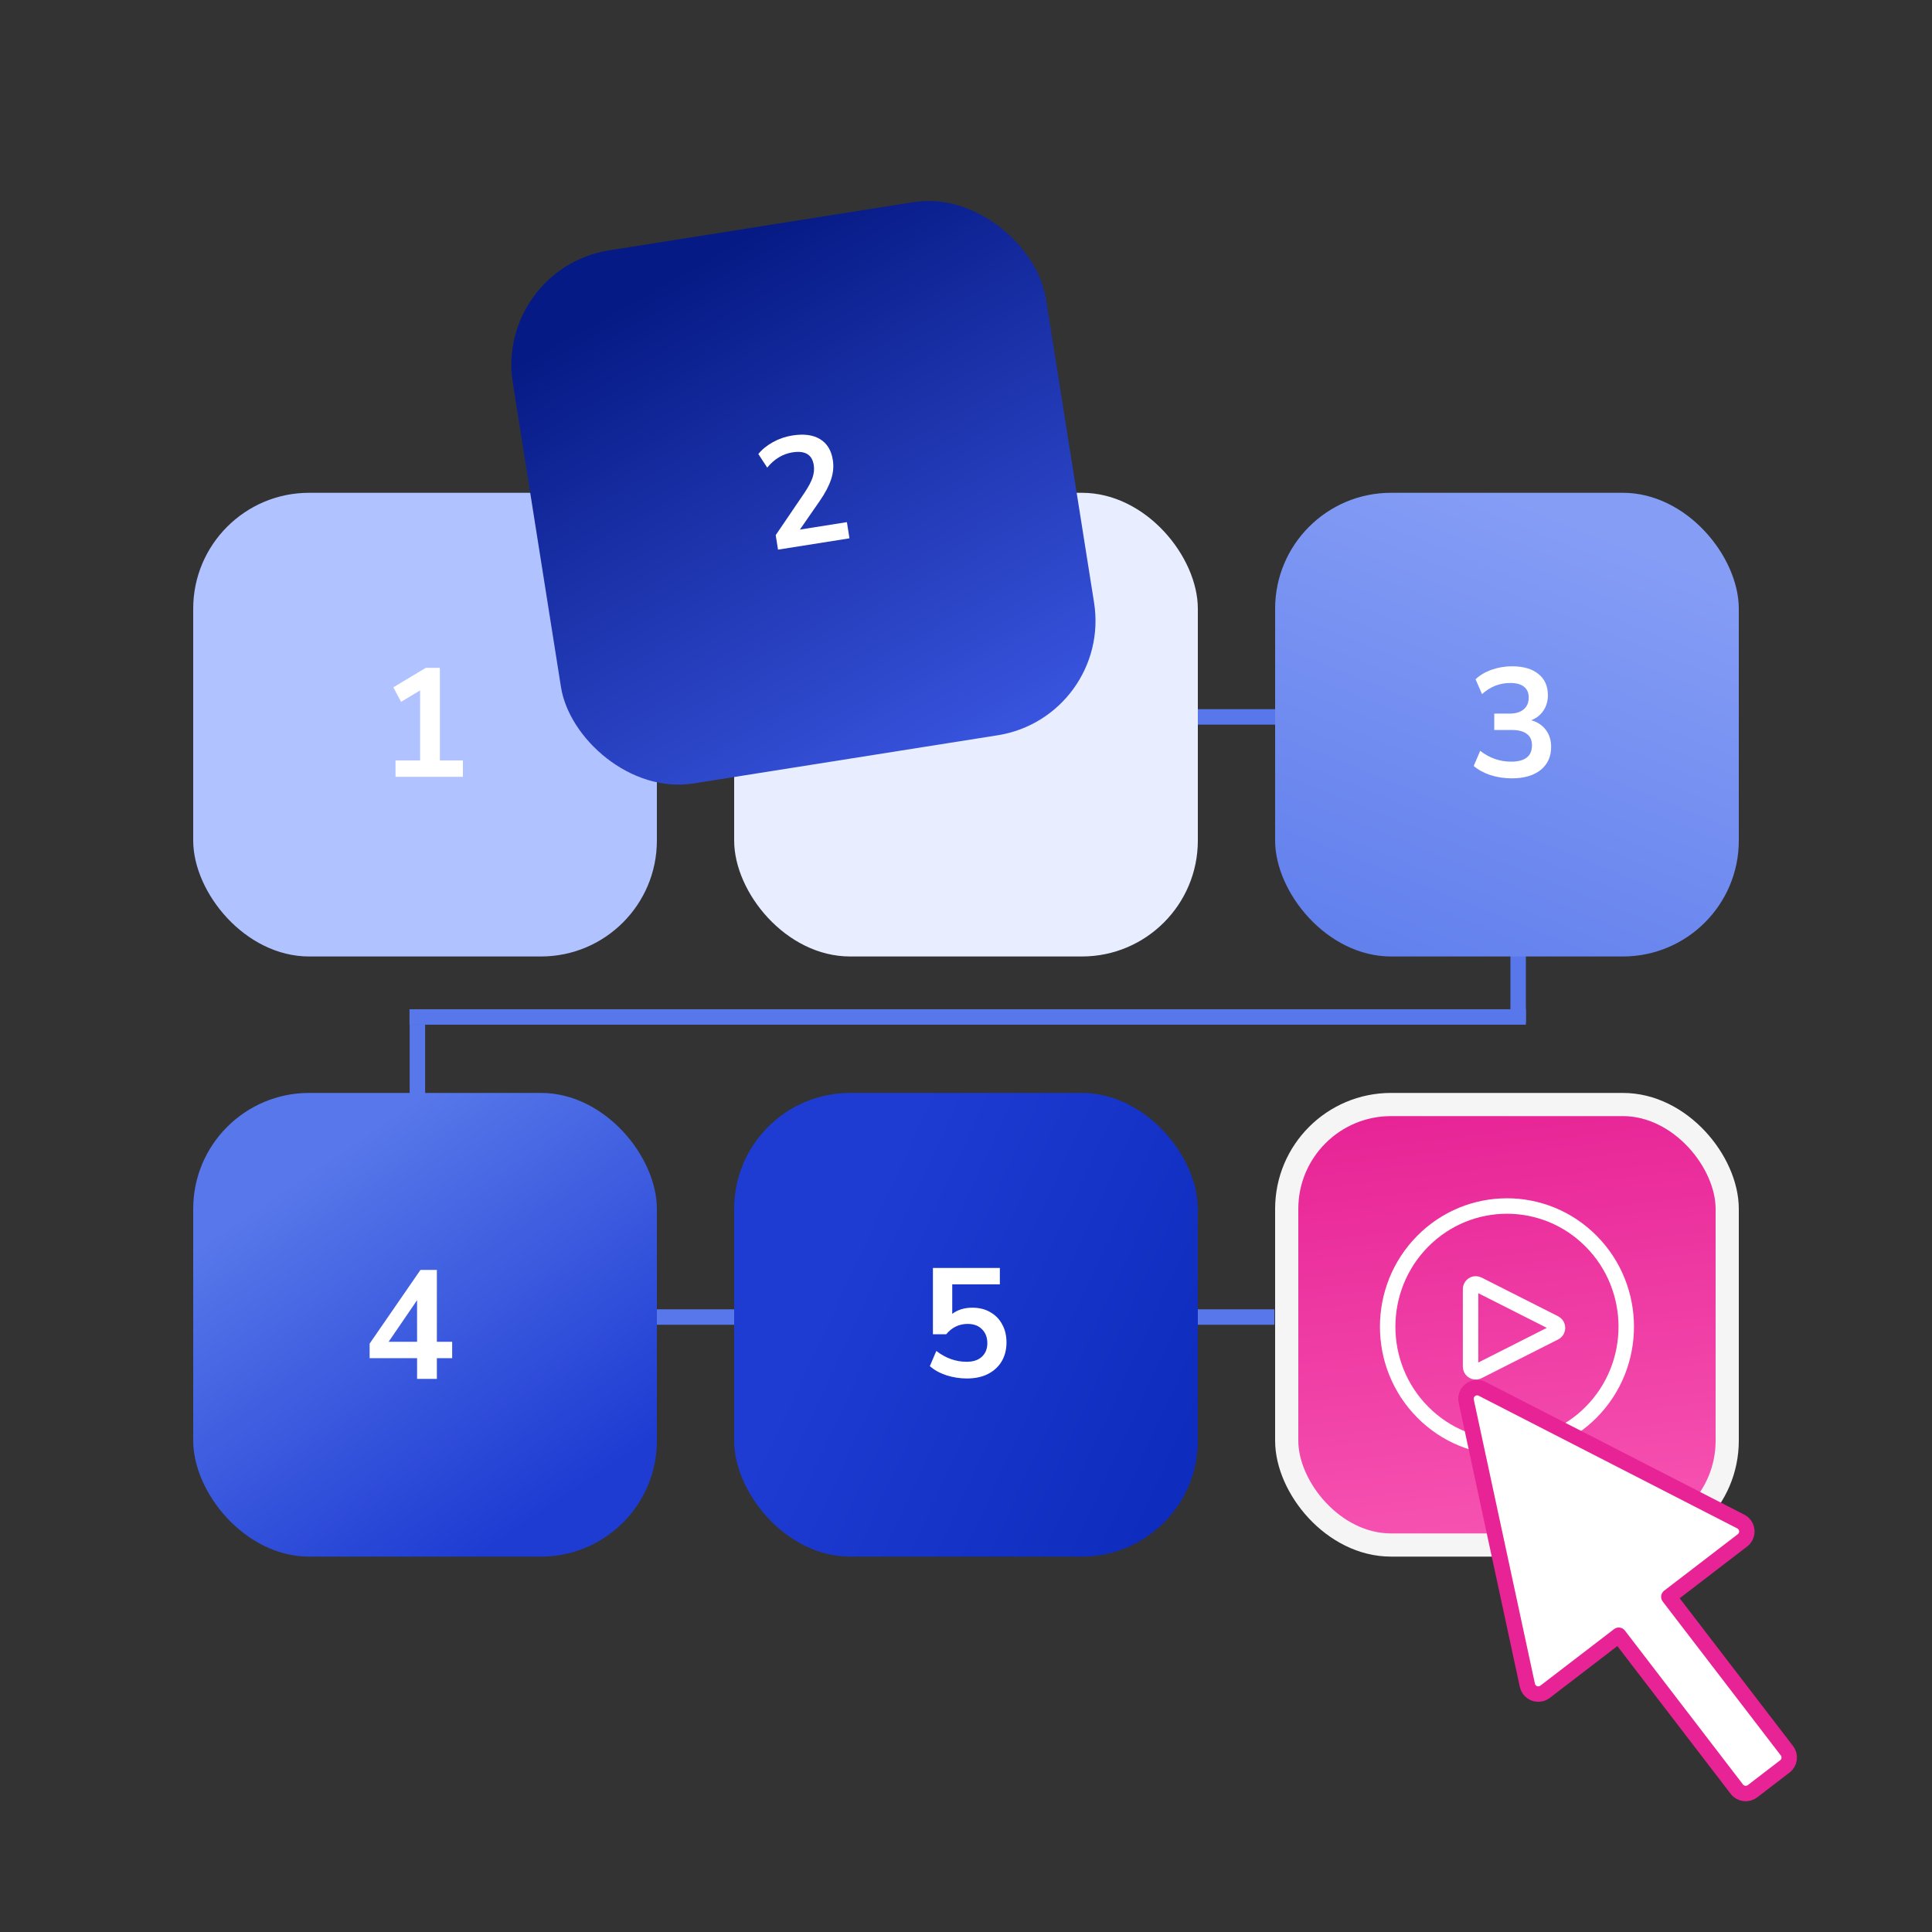
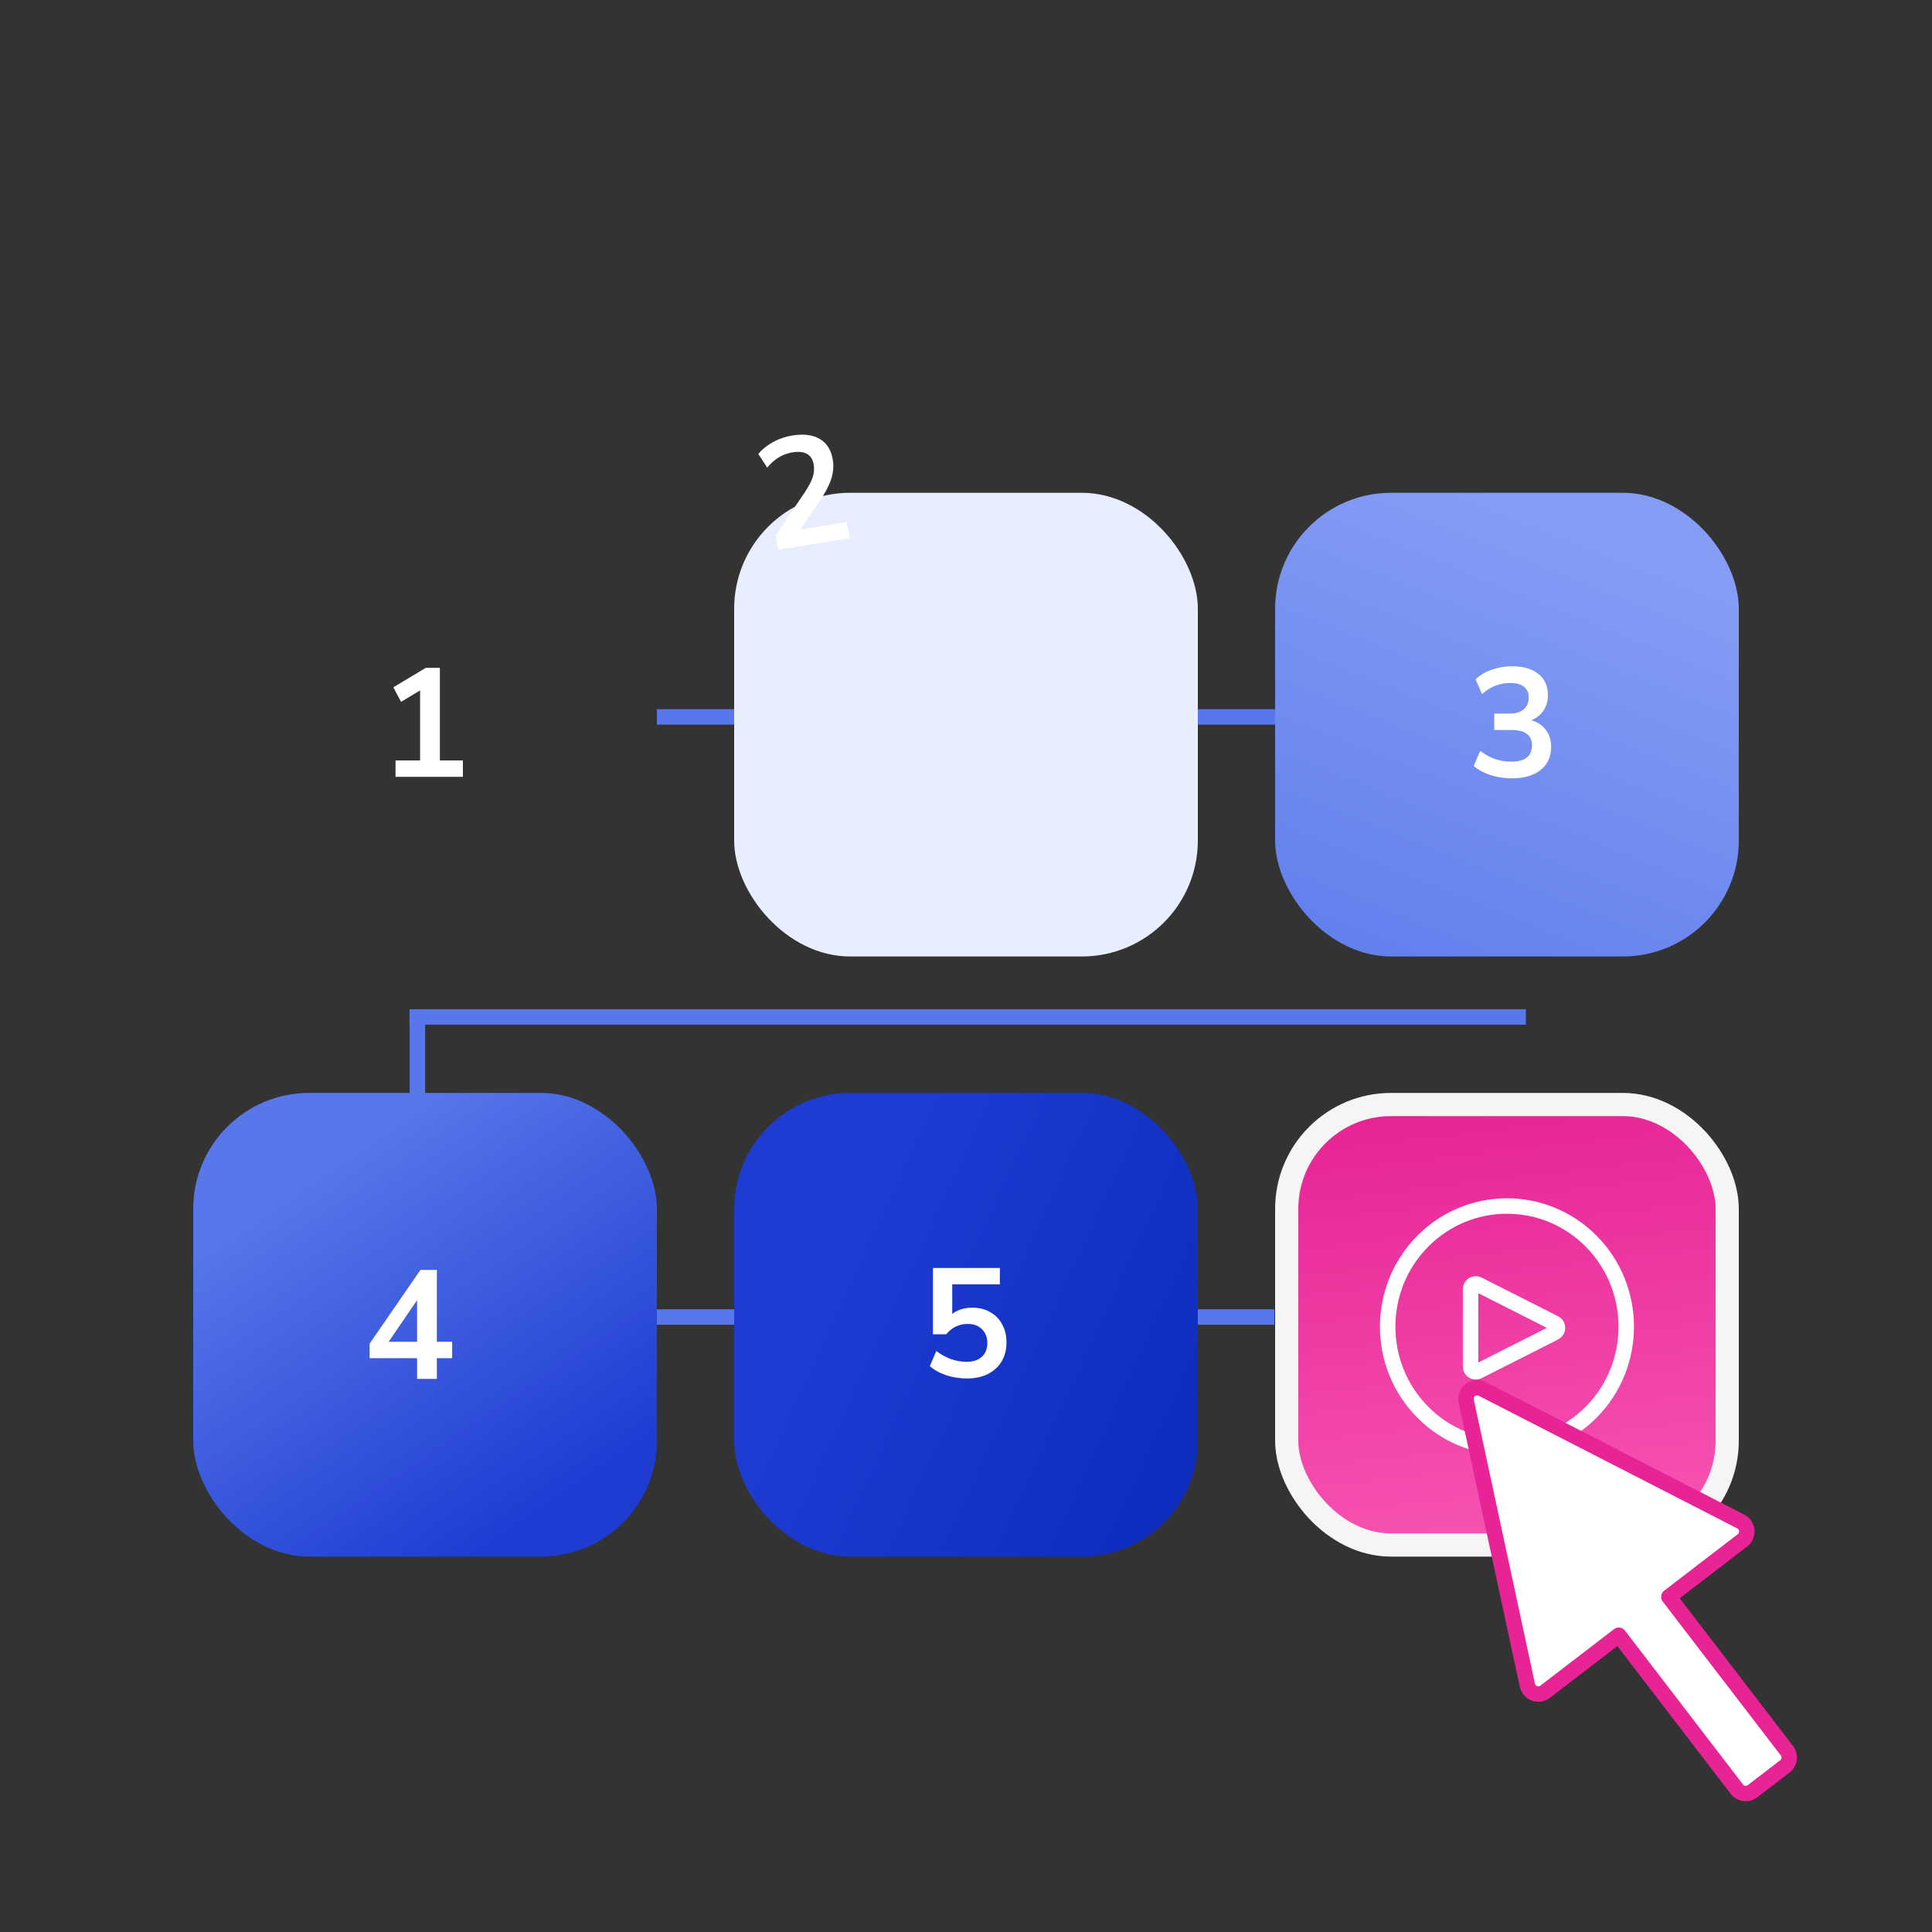
<svg xmlns="http://www.w3.org/2000/svg" width="500" height="500" viewBox="0 0 500 500" fill="none">
  <rect x="0" y="0" width="500" height="500" fill="#333333" stroke="none" />
  <line x1="170" y1="185.535" x2="331.793" y2="185.535" stroke="#5777EA" stroke-width="4" />
  <line x1="161.733" y1="340.849" x2="329.814" y2="340.849" stroke="#5777EA" stroke-width="4" />
-   <line x1="392.898" y1="264.521" x2="392.898" y2="246.864" stroke="#5777EA" stroke-width="4" />
  <line x1="108.023" y1="283.521" x2="108.023" y2="265.192" stroke="#5777EA" stroke-width="4" />
  <line x1="105.979" y1="263.192" x2="394.898" y2="263.192" stroke="#5777EA" stroke-width="4" />
  <rect x="190" y="127.535" width="120" height="120" rx="30" fill="#E8EDFF" />
-   <rect x="50" y="127.535" width="120" height="120" rx="30" fill="#B0C2FF" />
-   <rect x="128.023" y="69.479" width="139.683" height="139.683" rx="30" transform="rotate(-9 128.023 69.479)" fill="url(#paint0_linear_203_369)" />
  <rect x="330" y="127.535" width="120" height="120" rx="30" fill="url(#paint1_linear_203_369)" />
  <rect x="50" y="282.849" width="120" height="120" rx="30" fill="url(#paint2_linear_203_369)" />
  <rect x="190" y="282.849" width="120" height="120" rx="30" fill="url(#paint3_linear_203_369)" />
  <rect x="333" y="285.849" width="114" height="114" rx="27" fill="url(#paint4_linear_203_369)" stroke="#F5F5F5" stroke-width="6" />
  <path d="M102.36 201.035V196.795H108.72V178.675L103.8 181.635L101.8 177.875L110.2 172.835H113.84V196.795H119.8V201.035H102.36Z" fill="white" />
  <path d="M201.351 142.245L200.756 138.492L208.244 127.465C209.247 125.956 209.932 124.66 210.3 123.576C210.665 122.465 210.763 121.383 210.596 120.329C210.171 117.643 208.338 116.556 205.099 117.069C202.57 117.47 200.389 118.787 198.556 121.021L196.257 117.498C197.204 116.322 198.46 115.299 200.023 114.431C201.587 113.562 203.264 112.986 205.055 112.702C208.031 112.231 210.416 112.542 212.209 113.635C214.028 114.723 215.136 116.519 215.532 119.021C215.799 120.707 215.648 122.391 215.077 124.074C214.533 125.754 213.547 127.624 212.119 129.686L207.009 137.057L219.177 135.129L219.84 139.317L201.351 142.245Z" fill="white" />
  <path d="M391.233 201.435C389.313 201.435 387.473 201.155 385.713 200.595C383.98 200.008 382.54 199.222 381.393 198.235L383.073 194.315C385.473 196.182 388.14 197.115 391.073 197.115C394.673 197.115 396.473 195.702 396.473 192.875C396.473 191.542 396.02 190.555 395.113 189.915C394.233 189.248 392.94 188.915 391.233 188.915H386.713V184.675H390.753C392.247 184.675 393.433 184.315 394.313 183.595C395.193 182.848 395.633 181.822 395.633 180.515C395.633 179.288 395.22 178.355 394.393 177.715C393.593 177.075 392.42 176.755 390.873 176.755C388.1 176.755 385.66 177.715 383.553 179.635L381.873 175.795C382.993 174.728 384.393 173.902 386.073 173.315C387.753 172.728 389.5 172.435 391.313 172.435C394.247 172.435 396.527 173.102 398.153 174.435C399.78 175.742 400.593 177.568 400.593 179.915C400.593 181.435 400.207 182.768 399.433 183.915C398.66 185.062 397.607 185.888 396.273 186.395C397.9 186.848 399.167 187.688 400.073 188.915C400.98 190.115 401.433 191.582 401.433 193.315C401.433 195.822 400.527 197.808 398.713 199.275C396.9 200.715 394.407 201.435 391.233 201.435Z" fill="white" />
  <path d="M107.939 356.849V351.489H95.659V347.729L108.819 328.649H113.059V347.249H117.019V351.489H113.059V356.849H107.939ZM107.939 347.249V336.489L100.579 347.249H107.939Z" fill="white" />
  <path d="M250.24 356.749C248.4 356.749 246.613 356.469 244.88 355.909C243.147 355.323 241.733 354.536 240.64 353.549L242.32 349.629C244.747 351.496 247.36 352.429 250.16 352.429C251.84 352.429 253.147 352.003 254.08 351.149C255.04 350.269 255.52 349.096 255.52 347.629C255.52 346.136 255.067 344.936 254.16 344.029C253.253 343.096 252.013 342.629 250.44 342.629C248.2 342.629 246.347 343.523 244.88 345.309H241.44V328.149H258.76V332.389H246.44V340.029C247.853 338.963 249.587 338.429 251.64 338.429C253.427 338.429 254.973 338.816 256.28 339.589C257.613 340.336 258.64 341.389 259.36 342.749C260.107 344.083 260.48 345.643 260.48 347.429C260.48 349.269 260.067 350.896 259.24 352.309C258.413 353.696 257.227 354.789 255.68 355.589C254.16 356.363 252.347 356.749 250.24 356.749Z" fill="white" />
  <path d="M411.83 321.264C423.886 333.461 423.886 353.237 411.83 365.435C399.773 377.633 380.227 377.633 368.17 365.435C356.114 353.238 356.114 333.461 368.17 321.264C380.226 309.066 399.773 309.066 411.83 321.264" stroke="white" stroke-width="4" stroke-linecap="round" stroke-linejoin="round" />
  <path d="M382.524 354.89V354.89C381.862 355.226 381.055 354.955 380.723 354.285C380.629 354.096 380.581 353.888 380.581 353.676V333.627V333.627C380.581 332.877 381.182 332.269 381.923 332.269C382.132 332.269 382.338 332.318 382.524 332.413L402.341 342.437V342.437C403.004 342.774 403.272 343.589 402.94 344.26C402.81 344.522 402.6 344.734 402.341 344.866L382.524 354.89Z" stroke="white" stroke-width="4" stroke-linecap="round" stroke-linejoin="round" />
  <path d="M431.898 413.257L450.961 398.633C452.225 397.661 452.461 395.847 451.489 394.583C451.229 394.245 450.897 393.968 450.517 393.774L383.598 359.44C382.178 358.712 380.438 359.273 379.71 360.692C379.405 361.285 379.316 361.966 379.456 362.618L395.28 436.147C395.615 437.707 397.151 438.7 398.71 438.364C399.127 438.275 399.52 438.094 399.858 437.835L418.934 423.201L449.494 463.038C450.465 464.303 452.277 464.542 453.543 463.572L461.924 457.143C463.189 456.172 463.428 454.359 462.457 453.094L431.898 413.257Z" fill="white" stroke="#E72395" stroke-width="4" stroke-linecap="round" stroke-linejoin="round" />
  <defs>
    <linearGradient id="paint0_linear_203_369" x1="197.865" y1="69.479" x2="259.797" y2="237.913" gradientUnits="userSpaceOnUse">
      <stop stop-color="#061A85" />
      <stop offset="1" stop-color="#4461F2" />
    </linearGradient>
    <linearGradient id="paint1_linear_203_369" x1="390" y1="127.535" x2="330" y2="276.914" gradientUnits="userSpaceOnUse">
      <stop stop-color="#859DF5" />
      <stop offset="1" stop-color="#5878EB" />
    </linearGradient>
    <linearGradient id="paint2_linear_203_369" x1="110" y1="282.849" x2="170" y2="371.686" gradientUnits="userSpaceOnUse">
      <stop stop-color="#5777EA" />
      <stop offset="1" stop-color="#1E3CD2" />
    </linearGradient>
    <linearGradient id="paint3_linear_203_369" x1="218.554" y1="325.992" x2="310" y2="368.302" gradientUnits="userSpaceOnUse">
      <stop stop-color="#1E3CD2" />
      <stop offset="1" stop-color="#0E2CBD" />
    </linearGradient>
    <linearGradient id="paint4_linear_203_369" x1="390" y1="282.849" x2="407.585" y2="433.066" gradientUnits="userSpaceOnUse">
      <stop stop-color="#E72395" />
      <stop offset="1" stop-color="#FB62BB" />
    </linearGradient>
  </defs>
</svg>